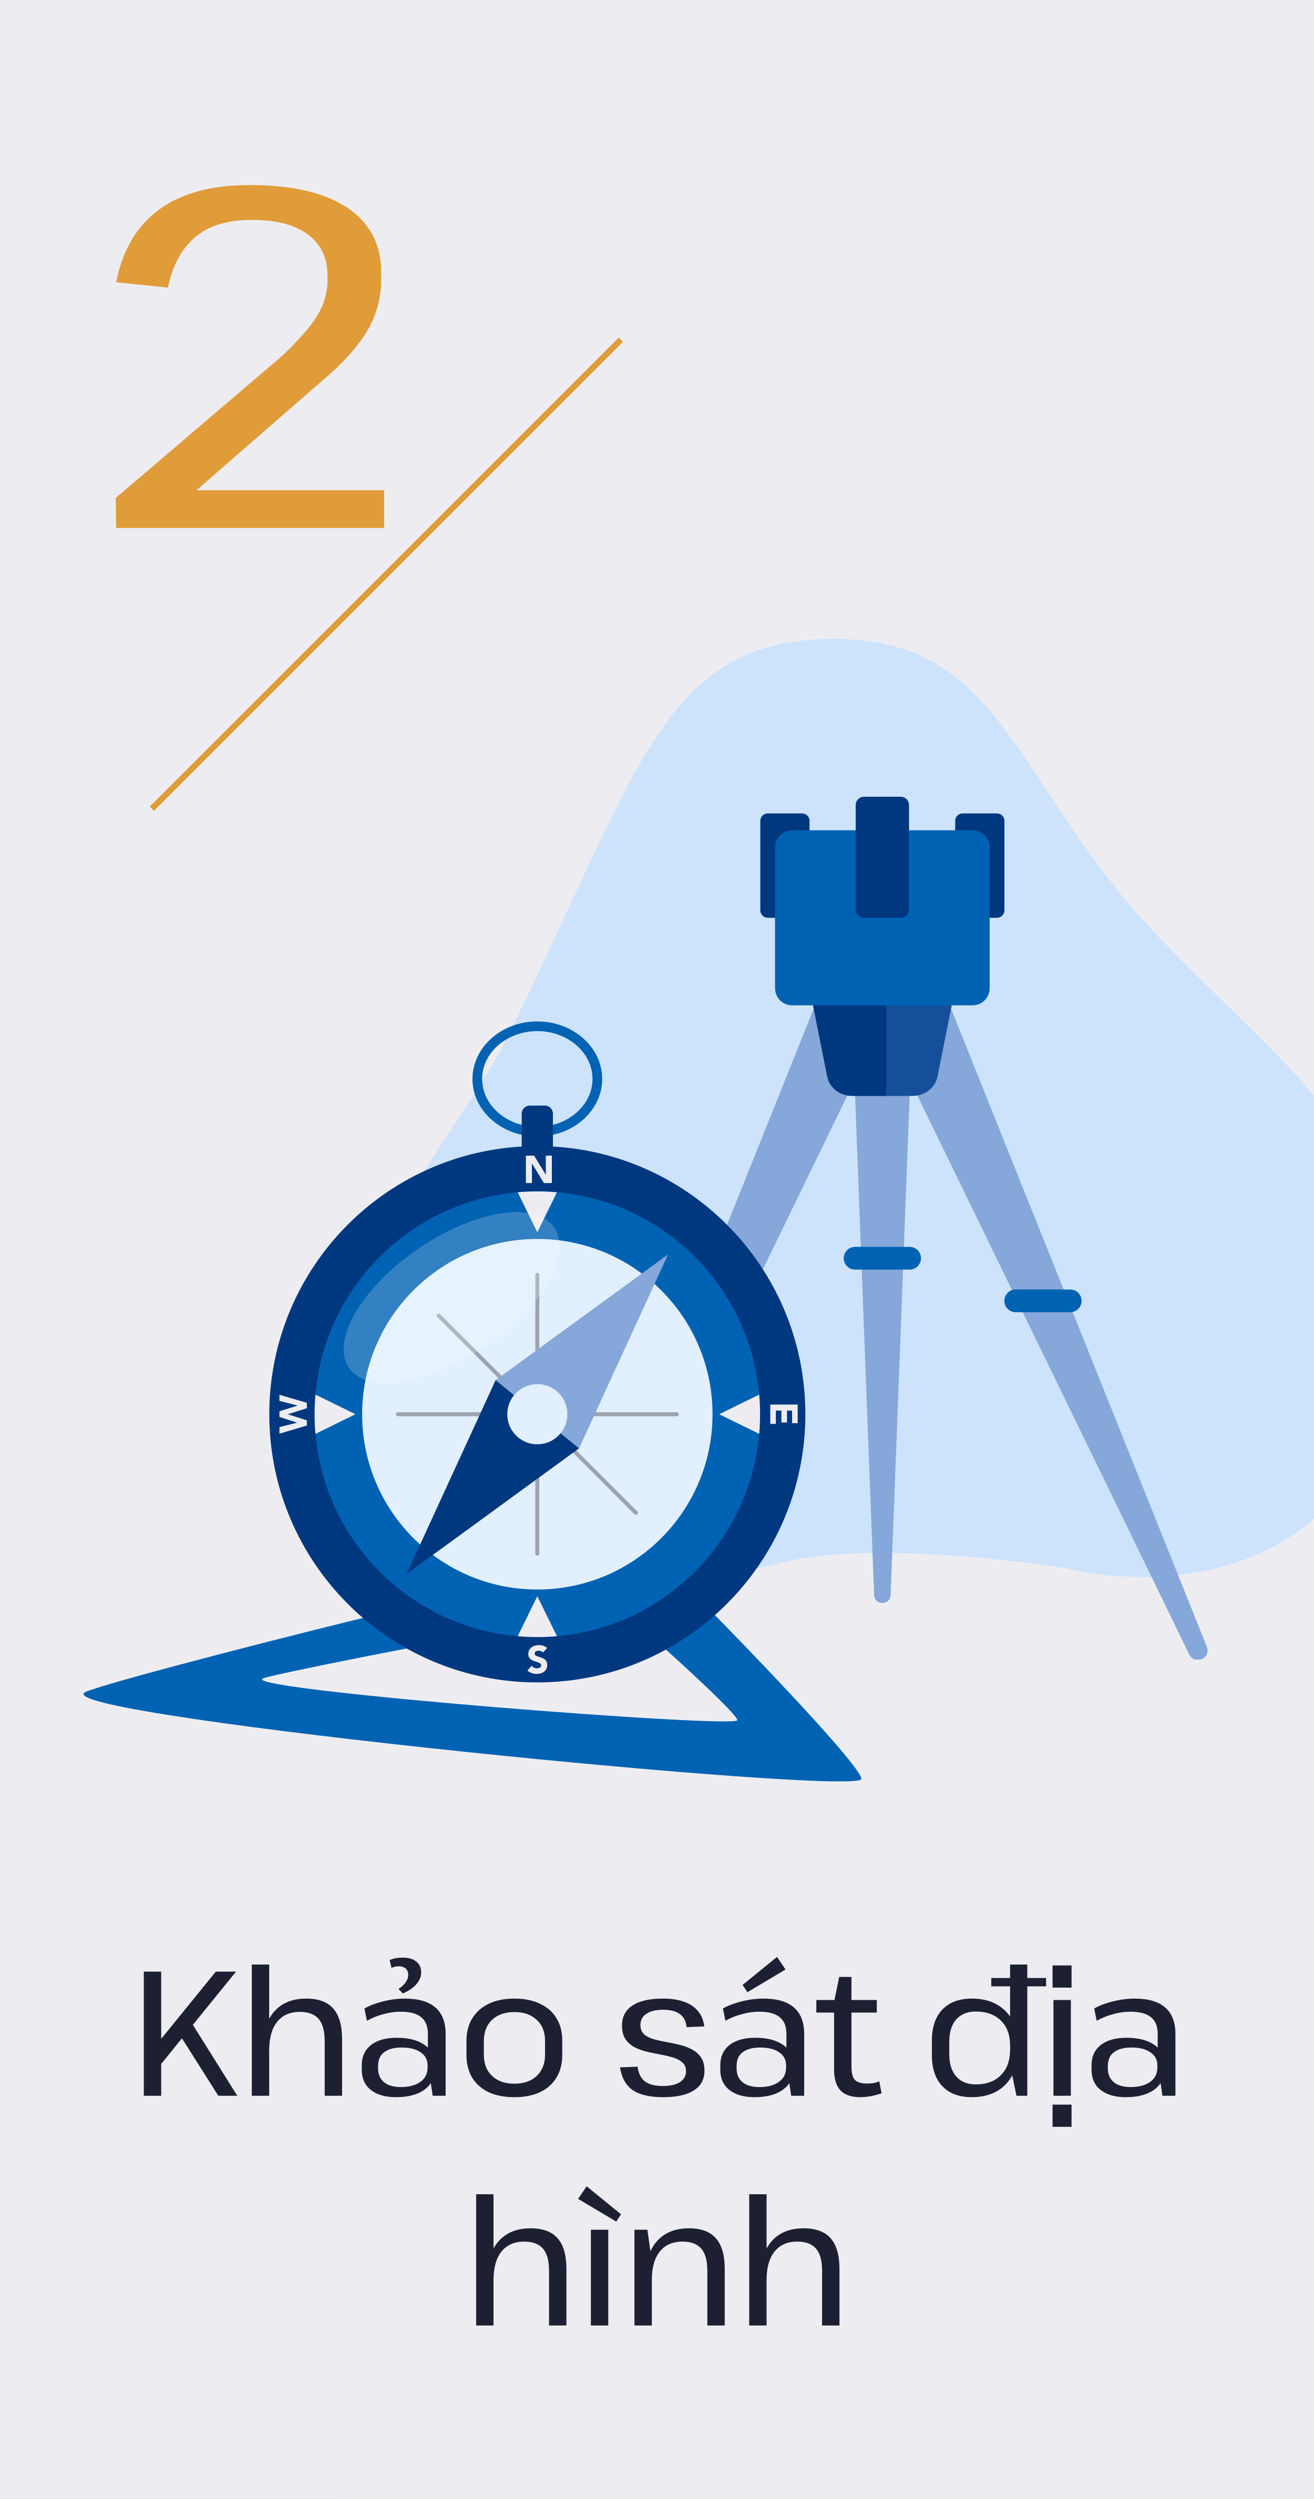
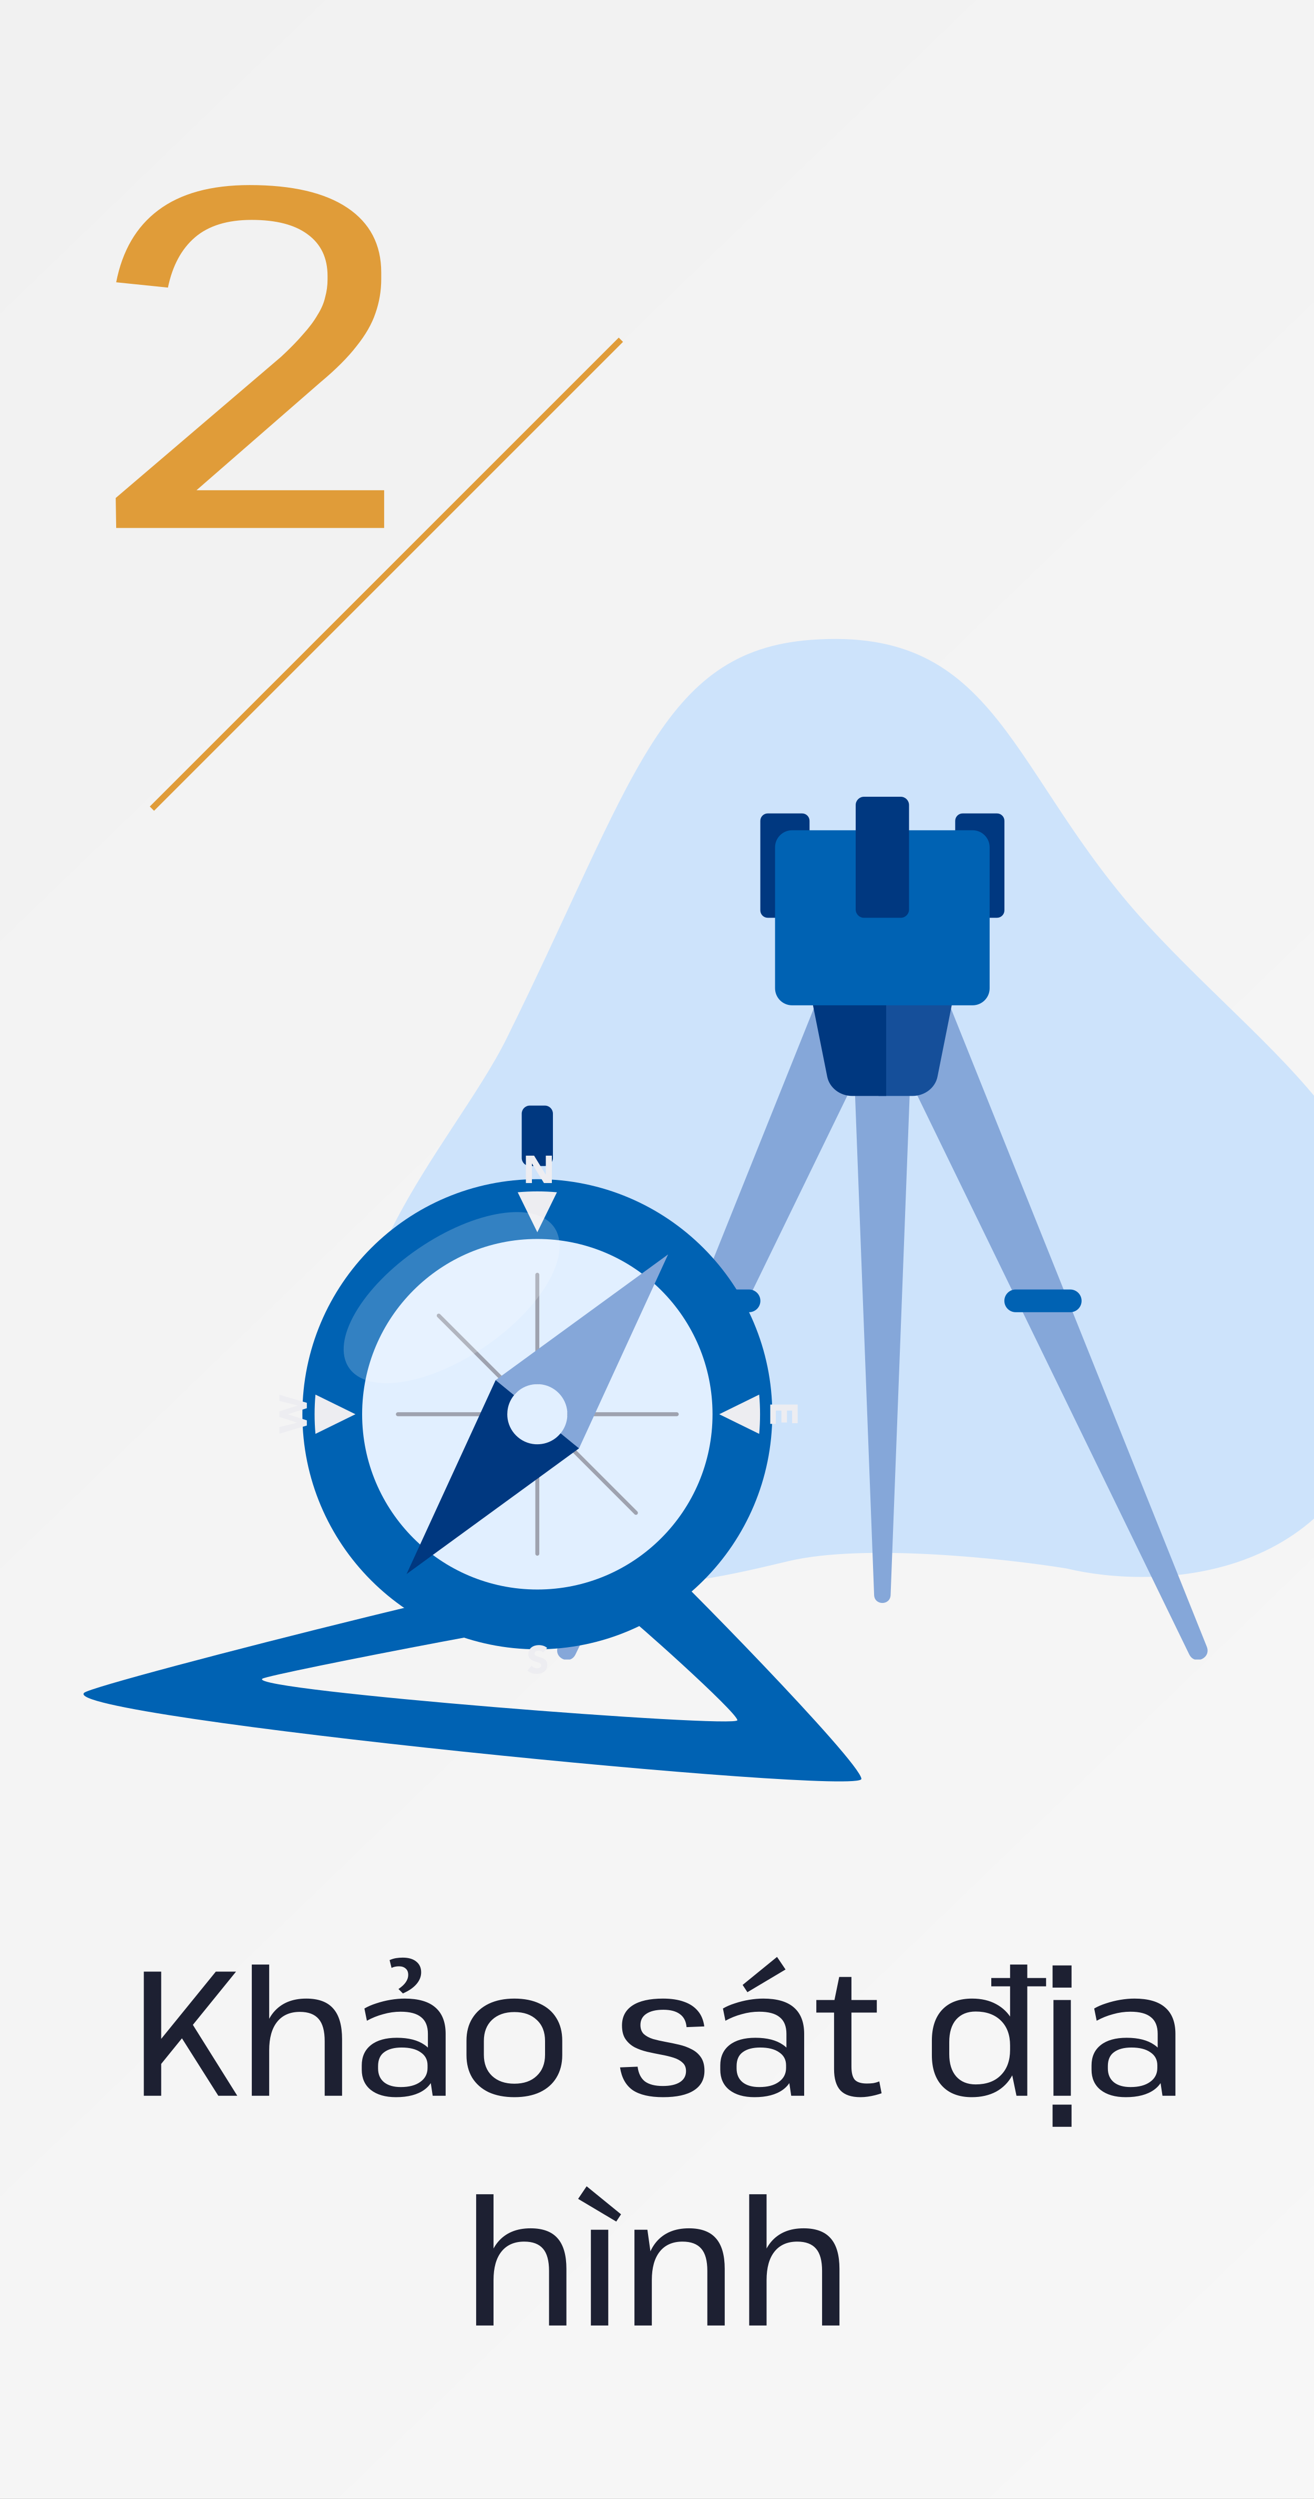
<svg xmlns="http://www.w3.org/2000/svg" width="326" height="620" viewBox="0 0 326 620" fill="none">
  <rect x="0" y="0" width="326" height="620" fill="#808080" stroke="none" />
  <g clip-path="url(#clip0_364_41888)">
    <rect width="326" height="620" fill="url(#paint0_linear_364_41888)" />
-     <rect width="326" height="620" fill="#EDEDF1" />
    <path d="M36.604 510.056L53.544 489.2H58.56L38.936 513.4L36.604 510.056ZM35.68 489.2H39.992V520H35.68V489.2ZM44.084 504.072L47.296 501.52L58.868 520H54.16L44.084 504.072ZM80.555 506.448C80.555 503.925 80.057 502.092 79.059 500.948C78.062 499.775 76.507 499.188 74.395 499.188C71.961 499.188 70.084 500.009 68.763 501.652C67.444 503.295 66.784 505.656 66.784 508.736L65.023 511.728L65.067 509C65.067 504.776 66.006 501.535 67.883 499.276C69.79 497.017 72.489 495.888 75.98 495.888C79.001 495.888 81.23 496.709 82.668 498.352C84.134 499.995 84.868 502.532 84.868 505.964V520H80.555V506.448ZM62.471 487.44H66.784V504.072V520H62.471V487.44ZM106.162 512.08V504.644C106.162 502.767 105.605 501.388 104.49 500.508C103.405 499.599 101.703 499.144 99.386 499.144C97.949 499.144 96.511 499.349 95.074 499.76C93.637 500.141 92.287 500.684 91.026 501.388L90.41 498.352C91.261 497.853 92.243 497.428 93.358 497.076C94.502 496.695 95.675 496.401 96.878 496.196C98.11 495.991 99.284 495.888 100.398 495.888C103.801 495.888 106.338 496.621 108.01 498.088C109.711 499.555 110.562 501.74 110.562 504.644V520H107.35L106.162 512.08ZM98.242 520.352C95.602 520.352 93.519 519.751 91.994 518.548C90.498 517.345 89.75 515.673 89.75 513.532V512.476C89.75 510.305 90.513 508.619 92.038 507.416C93.564 506.213 95.705 505.612 98.462 505.612C101.366 505.612 103.654 506.199 105.326 507.372C106.998 508.516 107.834 510.144 107.834 512.256V513.4C107.834 515.571 106.983 517.272 105.282 518.504C103.581 519.736 101.234 520.352 98.242 520.352ZM99.43 517.844C101.483 517.844 103.097 517.419 104.27 516.568C105.473 515.717 106.074 514.559 106.074 513.092V512.432C106.074 511.053 105.502 509.983 104.358 509.22C103.243 508.428 101.674 508.032 99.65 508.032C97.802 508.032 96.365 508.413 95.338 509.176C94.311 509.909 93.798 511.068 93.798 512.652V513.224C93.798 514.691 94.297 515.835 95.294 516.656C96.291 517.448 97.67 517.844 99.43 517.844ZM98.858 493.512C99.68 492.955 100.281 492.397 100.662 491.84C101.073 491.253 101.278 490.637 101.278 489.992C101.278 489.317 101.073 488.804 100.662 488.452C100.251 488.071 99.694 487.88 98.99 487.88C98.286 487.88 97.67 488.012 97.142 488.276L96.658 486.34C97.186 486.105 97.714 485.944 98.242 485.856C98.799 485.768 99.357 485.724 99.914 485.724C101.351 485.724 102.466 486.047 103.258 486.692C104.079 487.337 104.49 488.232 104.49 489.376C104.49 490.432 104.094 491.415 103.302 492.324C102.539 493.204 101.425 493.967 99.958 494.612L98.858 493.512ZM127.613 520.352C125.149 520.352 123.022 519.941 121.233 519.12C119.473 518.269 118.109 517.067 117.141 515.512C116.202 513.928 115.733 512.065 115.733 509.924V506.316C115.733 504.175 116.217 502.327 117.185 500.772C118.153 499.217 119.517 498.015 121.277 497.164C123.066 496.313 125.178 495.888 127.613 495.888C130.077 495.888 132.189 496.313 133.949 497.164C135.738 497.985 137.102 499.173 138.041 500.728C139.009 502.283 139.493 504.145 139.493 506.316V509.924C139.493 512.065 139.009 513.928 138.041 515.512C137.102 517.067 135.738 518.269 133.949 519.12C132.189 519.941 130.077 520.352 127.613 520.352ZM127.613 517.008C129.959 517.008 131.807 516.363 133.157 515.072C134.535 513.781 135.225 512.036 135.225 509.836V506.404C135.225 504.175 134.535 502.429 133.157 501.168C131.807 499.877 129.959 499.232 127.613 499.232C125.295 499.232 123.447 499.877 122.069 501.168C120.719 502.459 120.045 504.204 120.045 506.404V509.836C120.045 512.036 120.719 513.781 122.069 515.072C123.447 516.363 125.295 517.008 127.613 517.008ZM164.523 520.352C161.209 520.352 158.686 519.765 156.955 518.592C155.254 517.389 154.213 515.512 153.831 512.96L158.187 512.784C158.393 514.427 158.994 515.644 159.991 516.436C161.018 517.199 162.499 517.58 164.435 517.58C166.283 517.58 167.706 517.257 168.703 516.612C169.701 515.967 170.199 515.057 170.199 513.884C170.199 512.975 169.906 512.271 169.319 511.772C168.762 511.244 168.014 510.833 167.075 510.54C166.137 510.247 165.095 509.997 163.951 509.792C162.837 509.587 161.707 509.352 160.563 509.088C159.449 508.824 158.422 508.457 157.483 507.988C156.545 507.489 155.782 506.815 155.195 505.964C154.609 505.113 154.315 503.984 154.315 502.576C154.315 500.405 155.181 498.748 156.911 497.604C158.642 496.46 161.165 495.888 164.479 495.888C166.533 495.888 168.278 496.152 169.715 496.68C171.153 497.179 172.297 497.941 173.147 498.968C173.998 499.965 174.526 501.241 174.731 502.796L170.331 502.972C170.214 501.535 169.671 500.464 168.703 499.76C167.735 499.027 166.357 498.66 164.567 498.66C162.749 498.66 161.341 498.997 160.343 499.672C159.375 500.317 158.891 501.241 158.891 502.444C158.891 503.383 159.17 504.131 159.727 504.688C160.314 505.216 161.077 505.627 162.015 505.92C162.954 506.184 163.981 506.419 165.095 506.624C166.239 506.829 167.369 507.064 168.483 507.328C169.627 507.592 170.669 507.973 171.607 508.472C172.546 508.941 173.309 509.601 173.895 510.452C174.482 511.303 174.775 512.417 174.775 513.796C174.775 515.937 173.895 517.565 172.135 518.68C170.405 519.795 167.867 520.352 164.523 520.352ZM195.111 512.08V504.644C195.111 502.767 194.554 501.388 193.439 500.508C192.354 499.599 190.652 499.144 188.335 499.144C186.898 499.144 185.46 499.349 184.023 499.76C182.586 500.141 181.236 500.684 179.975 501.388L179.359 498.352C180.21 497.853 181.192 497.428 182.307 497.076C183.451 496.695 184.624 496.401 185.827 496.196C187.059 495.991 188.232 495.888 189.347 495.888C192.75 495.888 195.287 496.621 196.959 498.088C198.66 499.555 199.511 501.74 199.511 504.644V520H196.299L195.111 512.08ZM187.191 520.352C184.551 520.352 182.468 519.751 180.943 518.548C179.447 517.345 178.699 515.673 178.699 513.532V512.476C178.699 510.305 179.462 508.619 180.987 507.416C182.512 506.213 184.654 505.612 187.411 505.612C190.315 505.612 192.603 506.199 194.275 507.372C195.947 508.516 196.783 510.144 196.783 512.256V513.4C196.783 515.571 195.932 517.272 194.231 518.504C192.53 519.736 190.183 520.352 187.191 520.352ZM188.379 517.844C190.432 517.844 192.046 517.419 193.219 516.568C194.422 515.717 195.023 514.559 195.023 513.092V512.432C195.023 511.053 194.451 509.983 193.307 509.22C192.192 508.428 190.623 508.032 188.599 508.032C186.751 508.032 185.314 508.413 184.287 509.176C183.26 509.909 182.747 511.068 182.747 512.652V513.224C182.747 514.691 183.246 515.835 184.243 516.656C185.24 517.448 186.619 517.844 188.379 517.844ZM194.891 488.672L185.431 494.304L184.243 492.5L192.779 485.548L194.891 488.672ZM213.485 520.352C211.226 520.352 209.569 519.795 208.513 518.68C207.457 517.536 206.929 515.776 206.929 513.4V496.724L208.205 490.52H211.241V512.784C211.241 514.309 211.519 515.395 212.077 516.04C212.663 516.656 213.661 516.964 215.069 516.964C215.597 516.964 216.11 516.935 216.609 516.876C217.137 516.788 217.65 516.641 218.149 516.436L218.721 519.384C218.222 519.56 217.679 519.721 217.093 519.868C216.506 520.015 215.905 520.132 215.289 520.22C214.673 520.308 214.071 520.352 213.485 520.352ZM202.529 496.24H217.533V499.364H202.529V496.24ZM241.095 520.352C237.956 520.352 235.522 519.443 233.791 517.624C232.06 515.805 231.195 513.239 231.195 509.924V506.316C231.195 503.001 232.06 500.435 233.791 498.616C235.522 496.797 237.986 495.888 241.183 495.888C243.471 495.888 245.451 496.343 247.123 497.252C248.824 498.161 250.144 499.452 251.083 501.124C252.022 502.796 252.491 504.776 252.491 507.064V508.956C252.491 511.273 252.022 513.297 251.083 515.028C250.144 516.729 248.824 518.049 247.123 518.988C245.422 519.897 243.412 520.352 241.095 520.352ZM242.063 517.184C244.732 517.184 246.815 516.421 248.311 514.896C249.836 513.371 250.599 511.273 250.599 508.604V507.504C250.599 504.893 249.836 502.84 248.311 501.344C246.786 499.848 244.703 499.1 242.063 499.1C240.01 499.1 238.396 499.76 237.223 501.08C236.079 502.4 235.507 504.263 235.507 506.668V509.66C235.507 512.036 236.079 513.884 237.223 515.204C238.396 516.524 240.01 517.184 242.063 517.184ZM250.599 512.344V487.44H254.867V520H252.183L250.599 512.344ZM259.531 490.784V492.852H245.935V490.784H259.531ZM265.672 496.24V520H261.36V496.24H265.672ZM265.848 487.66V493.16H261.14V487.66H265.848ZM265.848 522.2V527.7H261.14V522.2H265.848ZM287.219 512.08V504.644C287.219 502.767 286.661 501.388 285.547 500.508C284.461 499.599 282.76 499.144 280.443 499.144C279.005 499.144 277.568 499.349 276.131 499.76C274.693 500.141 273.344 500.684 272.083 501.388L271.467 498.352C272.317 497.853 273.3 497.428 274.415 497.076C275.559 496.695 276.732 496.401 277.935 496.196C279.167 495.991 280.34 495.888 281.455 495.888C284.857 495.888 287.395 496.621 289.067 498.088C290.768 499.555 291.619 501.74 291.619 504.644V520H288.407L287.219 512.08ZM279.299 520.352C276.659 520.352 274.576 519.751 273.051 518.548C271.555 517.345 270.807 515.673 270.807 513.532V512.476C270.807 510.305 271.569 508.619 273.095 507.416C274.62 506.213 276.761 505.612 279.519 505.612C282.423 505.612 284.711 506.199 286.383 507.372C288.055 508.516 288.891 510.144 288.891 512.256V513.4C288.891 515.571 288.04 517.272 286.339 518.504C284.637 519.736 282.291 520.352 279.299 520.352ZM280.487 517.844C282.54 517.844 284.153 517.419 285.327 516.568C286.529 515.717 287.131 514.559 287.131 513.092V512.432C287.131 511.053 286.559 509.983 285.415 509.22C284.3 508.428 282.731 508.032 280.707 508.032C278.859 508.032 277.421 508.413 276.395 509.176C275.368 509.909 274.855 511.068 274.855 512.652V513.224C274.855 514.691 275.353 515.835 276.351 516.656C277.348 517.448 278.727 517.844 280.487 517.844ZM136.214 563.448C136.214 560.925 135.715 559.092 134.718 557.948C133.72 556.775 132.166 556.188 130.054 556.188C127.619 556.188 125.742 557.009 124.422 558.652C123.102 560.295 122.442 562.656 122.442 565.736L120.682 568.728L120.726 566C120.726 561.776 121.664 558.535 123.542 556.276C125.448 554.017 128.147 552.888 131.638 552.888C134.659 552.888 136.888 553.709 138.326 555.352C139.792 556.995 140.526 559.532 140.526 562.964V577H136.214V563.448ZM118.13 544.44H122.442V561.072V577H118.13V544.44ZM150.909 553.24V577H146.597V553.24H150.909ZM154.077 549.412L152.889 551.216L143.429 545.584L145.541 542.46L154.077 549.412ZM175.489 563.448C175.489 560.925 174.99 559.092 173.993 557.948C172.996 556.775 171.441 556.188 169.329 556.188C166.894 556.188 165.017 557.009 163.697 558.652C162.377 560.295 161.717 562.656 161.717 565.736L160.001 568.728V566C160.001 561.776 160.94 558.535 162.817 556.276C164.724 554.017 167.422 552.888 170.913 552.888C173.934 552.888 176.164 553.709 177.601 555.352C179.068 556.995 179.801 559.532 179.801 562.964V577H175.489V563.448ZM157.405 553.24H160.617L161.717 561.072V577H157.405V553.24ZM203.957 563.448C203.957 560.925 203.458 559.092 202.461 557.948C201.463 556.775 199.909 556.188 197.797 556.188C195.362 556.188 193.485 557.009 192.165 558.652C190.845 560.295 190.185 562.656 190.185 565.736L188.425 568.728L188.469 566C188.469 561.776 189.407 558.535 191.285 556.276C193.191 554.017 195.89 552.888 199.381 552.888C202.402 552.888 204.631 553.709 206.069 555.352C207.535 556.995 208.269 559.532 208.269 562.964V577H203.957V563.448ZM185.873 544.44H190.185V561.072V577H185.873V544.44Z" fill="#1D2032" />
    <path d="M28.706 123.56L69.746 88.52C71.906 86.52 73.706 84.68 75.146 83C76.666 81.32 77.866 79.72 78.746 78.2C79.706 76.68 80.346 75.2 80.666 73.76C81.066 72.32 81.266 70.84 81.266 69.32V68.48C81.266 64 79.626 60.56 76.346 58.16C73.146 55.76 68.506 54.56 62.426 54.56C56.426 54.56 51.746 56 48.386 58.88C45.026 61.76 42.786 65.92 41.666 71.36L28.826 70.04C30.346 62.2 33.826 56.24 39.266 52.16C44.786 48 52.346 45.92 61.946 45.92C72.506 45.92 80.586 47.8 86.186 51.56C91.786 55.32 94.586 60.68 94.586 67.64V69.2C94.586 72.16 94.106 75 93.146 77.72C92.266 80.36 90.706 83.08 88.466 85.88C86.306 88.68 83.306 91.68 79.466 94.88L41.306 128.12L37.346 121.64H95.306V131H28.826L28.706 123.56Z" fill="#E09C39" />
    <line x1="37.692" y1="200.643" x2="154.038" y2="84.297" stroke="#E09C39" stroke-width="1.5" />
    <path d="M201.216 158.761C163.76 161.535 157.22 193.884 125.701 257.635C112.662 284.008 75.335 320.705 93.169 356.792C118.119 407.28 172.2 392.873 195.659 387.338C214.426 382.91 249.437 386.712 264.596 389.166C286.436 394.427 332.766 393.098 343.366 345.689C356.615 286.428 318.603 266.46 284.422 229.203C250.24 191.947 248.036 155.293 201.216 158.761Z" fill="#CDE3FB" />
    <g clip-path="url(#clip1_364_41888)">
      <path d="M216.867 395.759L211.102 244.48C211.084 243.991 211.473 243.584 211.962 243.584H225.865C226.353 243.584 226.742 243.991 226.724 244.48L220.959 395.759C220.859 398.389 216.967 398.389 216.867 395.759Z" fill="#85A7D9" />
      <path d="M295.055 410.516L216.638 249.303C216.391 248.79 216.614 248.177 217.133 247.947L231.365 241.627C231.883 241.397 232.49 241.645 232.702 242.169L299.407 408.588C300.543 411.43 296.404 413.269 295.061 410.516H295.055Z" fill="#85A7D9" />
      <path d="M142.767 410.516L221.191 249.303C221.438 248.79 221.214 248.177 220.696 247.947L206.463 241.627C205.945 241.397 205.339 241.645 205.127 242.169L138.422 408.588C137.285 411.43 141.425 413.269 142.767 410.516Z" fill="#85A7D9" />
      <path d="M217.969 271.93H226.366C229.416 271.93 232.036 269.913 232.59 267.137L237.289 243.59H217.969V271.936V271.93Z" fill="#154F9A" />
      <path d="M219.853 271.93H211.456C208.406 271.93 205.786 269.913 205.232 267.137L200.533 243.59H219.853V271.936V271.93Z" fill="#003880" />
      <path d="M190.476 227.719H199.003C200.021 227.719 200.846 226.893 200.846 225.873V203.671C200.846 202.652 200.021 201.826 199.003 201.826H190.476C189.458 201.826 188.633 202.652 188.633 203.671V225.873C188.633 226.893 189.458 227.719 190.476 227.719Z" fill="#003880" />
      <path d="M238.826 227.719H247.352C248.37 227.719 249.195 226.893 249.195 225.873V203.671C249.195 202.652 248.37 201.826 247.352 201.826H238.826C237.808 201.826 236.983 202.652 236.983 203.671V225.873C236.983 226.893 237.808 227.719 238.826 227.719Z" fill="#003880" />
      <path d="M196.517 249.438H241.299C243.634 249.438 245.527 247.542 245.527 245.205V210.238C245.527 207.9 243.634 206.005 241.299 206.005H196.517C194.182 206.005 192.289 207.9 192.289 210.238V245.205C192.289 247.542 194.182 249.438 196.517 249.438Z" fill="#0062B3" />
      <path d="M214.359 227.725H223.462C224.604 227.725 225.529 226.798 225.529 225.655V199.756C225.529 198.613 224.604 197.687 223.462 197.687H214.359C213.217 197.687 212.292 198.613 212.292 199.756V225.655C212.292 226.798 213.217 227.725 214.359 227.725Z" fill="#003880" />
      <path d="M251.992 325.585H265.524C267.079 325.585 268.339 324.324 268.339 322.767C268.339 321.211 267.079 319.949 265.524 319.949H251.992C250.438 319.949 249.178 321.211 249.178 322.767C249.178 324.324 250.438 325.585 251.992 325.585Z" fill="#0062B3" />
      <path d="M172.303 325.585H185.835C187.389 325.585 188.649 324.324 188.649 322.767C188.649 321.211 187.389 319.949 185.835 319.949H172.303C170.748 319.949 169.488 321.211 169.488 322.767C169.488 324.324 170.748 325.585 172.303 325.585Z" fill="#0062B3" />
-       <path d="M212.145 315.009H225.677C227.231 315.009 228.491 313.748 228.491 312.191C228.491 310.635 227.231 309.373 225.677 309.373H212.145C210.59 309.373 209.33 310.635 209.33 312.191C209.33 313.748 210.59 315.009 212.145 315.009Z" fill="#0062B3" />
    </g>
    <g clip-path="url(#clip2_364_41888)">
      <path d="M162.588 386.165C158.968 383.344 23.662 417.543 20.888 420.007C14.047 426.048 214.115 445.793 213.712 441.359C213.31 436.925 166.213 388.987 162.588 386.165ZM65.103 416.516C66.805 415.329 152.325 398.746 154.538 400.109C156.75 401.477 182.693 424.685 182.942 426.808C183.186 428.954 60.922 419.422 65.103 416.516Z" fill="#0062B3" />
    </g>
    <g clip-path="url(#clip3_364_41888)">
-       <path d="M133.309 281.984C124.437 281.984 117.219 275.581 117.219 267.711C117.219 259.842 124.437 253.438 133.309 253.438C142.182 253.438 149.4 259.841 149.4 267.71C149.4 275.58 142.182 281.983 133.309 281.983V281.984ZM133.309 255.841C125.761 255.841 119.621 261.165 119.621 267.711C119.621 274.258 125.762 279.582 133.309 279.582C140.857 279.582 146.998 274.256 146.998 267.711C146.998 261.166 140.857 255.841 133.309 255.841Z" fill="#0062B3" />
      <path d="M135.174 274.318H131.443C130.335 274.318 129.438 275.217 129.438 276.324V287.306C129.438 288.414 130.335 289.312 131.443 289.312H135.174C136.281 289.312 137.179 288.414 137.179 287.306V276.324C137.179 275.217 136.281 274.318 135.174 274.318Z" fill="#003880" />
      <path d="M133.31 409.224C165.503 409.224 191.601 383.112 191.601 350.902C191.601 318.692 165.503 292.58 133.31 292.58C101.117 292.58 75.019 318.692 75.019 350.902C75.019 383.112 101.117 409.224 133.31 409.224Z" fill="#0062B3" />
      <path d="M133.311 394.392C157.317 394.392 176.777 374.921 176.777 350.902C176.777 326.883 157.317 307.412 133.311 307.412C109.305 307.412 89.844 326.883 89.844 350.902C89.844 374.921 109.305 394.392 133.311 394.392Z" fill="#E1EFFF" />
-       <path d="M133.31 284.367C96.582 284.367 66.811 314.156 66.811 350.903C66.811 387.651 96.582 417.438 133.31 417.438C170.038 417.438 199.809 387.643 199.809 350.903C199.809 314.164 170.039 284.367 133.31 284.367ZM138.178 405.976C136.576 406.12 134.952 406.193 133.31 406.193C131.668 406.193 130.044 406.12 128.442 405.976C101.809 403.653 80.586 382.42 78.266 355.772C78.122 354.17 78.049 352.545 78.049 350.902C78.049 349.26 78.122 347.634 78.266 346.032C80.587 319.384 101.809 298.151 128.442 295.828C130.044 295.684 131.668 295.612 133.31 295.612C134.952 295.612 136.576 295.684 138.178 295.828C164.811 298.151 186.033 319.384 188.354 346.032C188.498 347.634 188.571 349.26 188.571 350.902C188.571 352.545 188.498 354.17 188.354 355.772C186.033 382.42 164.811 403.653 138.178 405.976Z" fill="#003880" />
      <path d="M133.799 316.293V343.445C133.639 343.438 133.479 343.43 133.311 343.43C133.142 343.43 132.975 343.438 132.814 343.454V316.293C132.814 316.021 133.039 315.797 133.311 315.797C133.583 315.797 133.799 316.021 133.799 316.293Z" fill="#9EA2AF" />
      <path d="M133.311 358.366C133.479 358.366 133.639 358.359 133.799 358.342V385.503C133.799 385.783 133.583 385.999 133.311 385.999C133.039 385.999 132.814 385.783 132.814 385.503V358.351C132.975 358.359 133.142 358.366 133.311 358.366Z" fill="#9EA2AF" />
      <path d="M125.874 350.406C125.859 350.567 125.85 350.734 125.85 350.903C125.85 351.071 125.858 351.231 125.865 351.391H98.719C98.447 351.391 98.223 351.175 98.223 350.903C98.223 350.631 98.447 350.406 98.719 350.406H125.873H125.874Z" fill="#9EA2AF" />
      <path d="M168.389 350.903C168.389 351.175 168.172 351.391 167.9 351.391H140.746C140.762 351.231 140.771 351.071 140.771 350.903C140.771 350.734 140.763 350.567 140.755 350.406H167.901C168.174 350.406 168.39 350.623 168.39 350.903H168.389Z" fill="#9EA2AF" />
      <path d="M124.456 341.348L128.395 345.281C128.146 345.505 127.914 345.737 127.698 345.986L108.501 326.779C108.309 326.587 108.309 326.275 108.501 326.082C108.693 325.889 109.005 325.89 109.198 326.082L124.456 341.348Z" fill="#9EA2AF" />
      <path d="M158.12 375.717C157.928 375.916 157.616 375.916 157.423 375.717L142.165 360.451L138.227 356.518C138.475 356.301 138.707 356.069 138.924 355.812L158.12 375.019C158.312 375.211 158.312 375.524 158.12 375.717Z" fill="#9EA2AF" />
      <path d="M165.756 311.24L147.768 350.407L147.32 351.392L143.653 359.37L139.082 355.63C140.042 354.46 140.651 352.994 140.747 351.392C140.763 351.231 140.771 351.072 140.771 350.903C140.771 350.735 140.764 350.567 140.756 350.407C140.507 346.675 137.53 343.687 133.799 343.447C133.639 343.439 133.479 343.431 133.311 343.431C133.143 343.431 132.975 343.439 132.815 343.456C131.125 343.559 129.589 344.232 128.395 345.282C128.147 345.506 127.915 345.738 127.698 345.987C127.643 346.043 127.587 346.108 127.538 346.171L122.967 342.431L123.647 341.935L124.456 341.35L132.813 335.255L133.797 334.534L165.755 311.242L165.756 311.24Z" fill="#85A7D9" />
      <path d="M143.654 359.368L142.974 359.865L142.165 360.449L133.799 366.553L132.815 367.266L100.865 390.557L118.853 351.391L119.301 350.405L122.968 342.428L127.539 346.168C126.579 347.337 125.97 348.803 125.874 350.404C125.858 350.565 125.849 350.732 125.849 350.901C125.849 351.069 125.857 351.229 125.865 351.39C126.105 355.114 129.083 358.102 132.814 358.35C132.974 358.357 133.141 358.365 133.31 358.365C133.478 358.365 133.638 358.357 133.798 358.341C135.496 358.237 137.032 357.564 138.225 356.514C138.474 356.298 138.706 356.066 138.922 355.809C138.978 355.753 139.035 355.689 139.083 355.625L143.654 359.365V359.368Z" fill="#003880" />
      <path d="M138.175 295.826L133.307 305.749L128.439 295.826C130.041 295.682 131.666 295.609 133.307 295.609C134.949 295.609 136.573 295.682 138.175 295.826Z" fill="#EDEDF1" />
-       <path d="M138.175 405.972C136.573 406.116 134.949 406.189 133.307 406.189C131.666 406.189 130.041 406.116 128.439 405.972L133.307 396.049L138.175 405.972Z" fill="#EDEDF1" />
      <path d="M188.568 350.9C188.568 352.542 188.496 354.168 188.352 355.77L178.434 350.9L188.352 346.029C188.496 347.632 188.568 349.257 188.568 350.9Z" fill="#EDEDF1" />
      <path d="M88.183 350.9L78.265 355.77C78.121 354.168 78.049 352.542 78.049 350.9C78.049 349.257 78.121 347.632 78.265 346.029L88.183 350.9Z" fill="#EDEDF1" />
      <path d="M130.469 286.738H132.506L135.398 291.467H135.417V286.738H136.916V293.543H134.956L131.988 288.7H131.969V293.543H130.47V286.738H130.469Z" fill="#EDEDF1" />
      <path d="M197.899 348.5V353.123H196.516V349.998H195.248V352.95H193.865V349.998H192.482V353.296H191.1V348.5H197.901H197.899Z" fill="#EDEDF1" />
      <path d="M69.328 355.723V354.09L73.689 353.004V352.985L69.328 351.563V350.169L73.804 348.757V348.736L69.328 347.593V346.074L76.129 348.064V349.399L71.422 350.899V350.918L76.129 352.417V353.705L69.328 355.723Z" fill="#EDEDF1" />
      <path d="M134.724 410.018C134.603 409.864 134.438 409.75 134.229 409.676C134.022 409.603 133.824 409.566 133.638 409.566C133.529 409.566 133.417 409.579 133.302 409.604C133.188 409.63 133.078 409.67 132.976 409.724C132.873 409.779 132.791 409.852 132.726 409.941C132.662 410.031 132.63 410.14 132.63 410.268C132.63 410.473 132.707 410.63 132.86 410.739C133.014 410.848 133.208 410.941 133.441 411.018C133.675 411.095 133.926 411.172 134.195 411.249C134.464 411.326 134.715 411.434 134.95 411.576C135.183 411.717 135.377 411.906 135.531 412.142C135.684 412.379 135.761 412.697 135.761 413.094C135.761 413.491 135.691 413.803 135.551 414.084C135.409 414.366 135.219 414.6 134.979 414.786C134.739 414.972 134.46 415.109 134.143 415.198C133.827 415.289 133.492 415.333 133.14 415.333C132.698 415.333 132.288 415.266 131.91 415.131C131.532 414.996 131.18 414.779 130.854 414.478L131.92 413.305C132.074 413.51 132.266 413.669 132.501 413.78C132.735 413.893 132.976 413.949 133.225 413.949C133.347 413.949 133.471 413.934 133.596 413.905C133.721 413.876 133.832 413.834 133.932 413.776C134.032 413.718 134.112 413.644 134.172 413.555C134.232 413.466 134.264 413.36 134.264 413.238C134.264 413.033 134.186 412.871 134.028 412.753C133.871 412.634 133.675 412.533 133.437 412.45C133.2 412.368 132.944 412.284 132.669 412.2C132.394 412.117 132.137 412.005 131.901 411.863C131.663 411.723 131.467 411.536 131.31 411.307C131.152 411.076 131.074 410.771 131.074 410.394C131.074 410.017 131.147 409.709 131.291 409.433C131.435 409.158 131.626 408.927 131.867 408.741C132.107 408.555 132.385 408.417 132.698 408.323C133.011 408.23 133.335 408.184 133.668 408.184C134.053 408.184 134.424 408.238 134.782 408.348C135.14 408.456 135.464 408.639 135.752 408.895L134.724 410.02V410.018Z" fill="#EDEDF1" />
      <g style="mix-blend-mode:screen">
        <path d="M120.341 334.11C134.408 324.495 142.099 311.264 137.521 304.559C132.943 297.854 117.828 300.213 103.761 309.828C89.694 319.444 82.002 332.674 86.581 339.379C91.159 346.084 106.274 343.725 120.341 334.11Z" fill="white" fill-opacity="0.2" />
      </g>
    </g>
  </g>
  <defs>
    <linearGradient id="paint0_linear_364_41888" x1="326" y1="620" x2="-140.917" y2="135.922" gradientUnits="userSpaceOnUse">
      <stop stop-color="#F7F7F7" />
      <stop offset="1" stop-color="#F1F1F1" />
    </linearGradient>
    <clipPath id="clip0_364_41888">
      <rect width="326" height="620" fill="white" />
    </clipPath>
    <clipPath id="clip1_364_41888">
      <rect width="169" height="237" fill="white" transform="translate(138.227 174.76)" />
    </clipPath>
    <clipPath id="clip2_364_41888">
      <rect width="193" height="56" fill="white" transform="translate(20.719 386)" />
    </clipPath>
    <clipPath id="clip3_364_41888">
      <rect width="133" height="164" fill="white" transform="translate(66.811 253.438)" />
    </clipPath>
  </defs>
</svg>